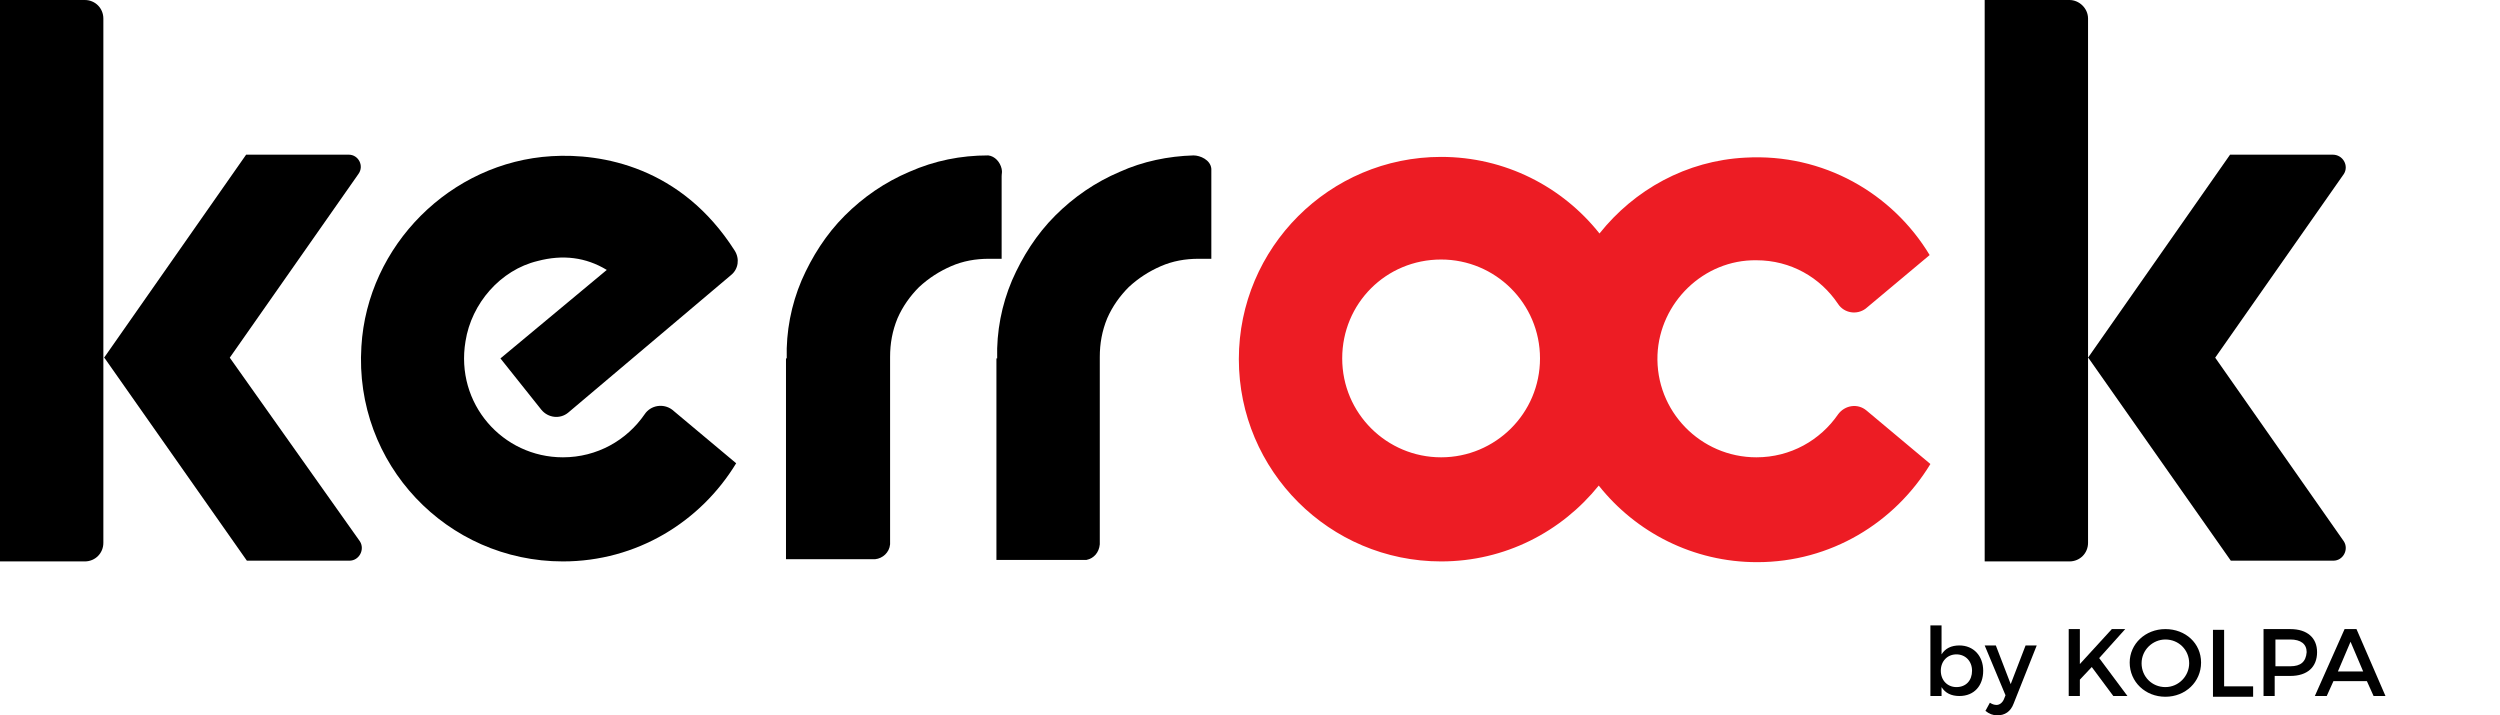
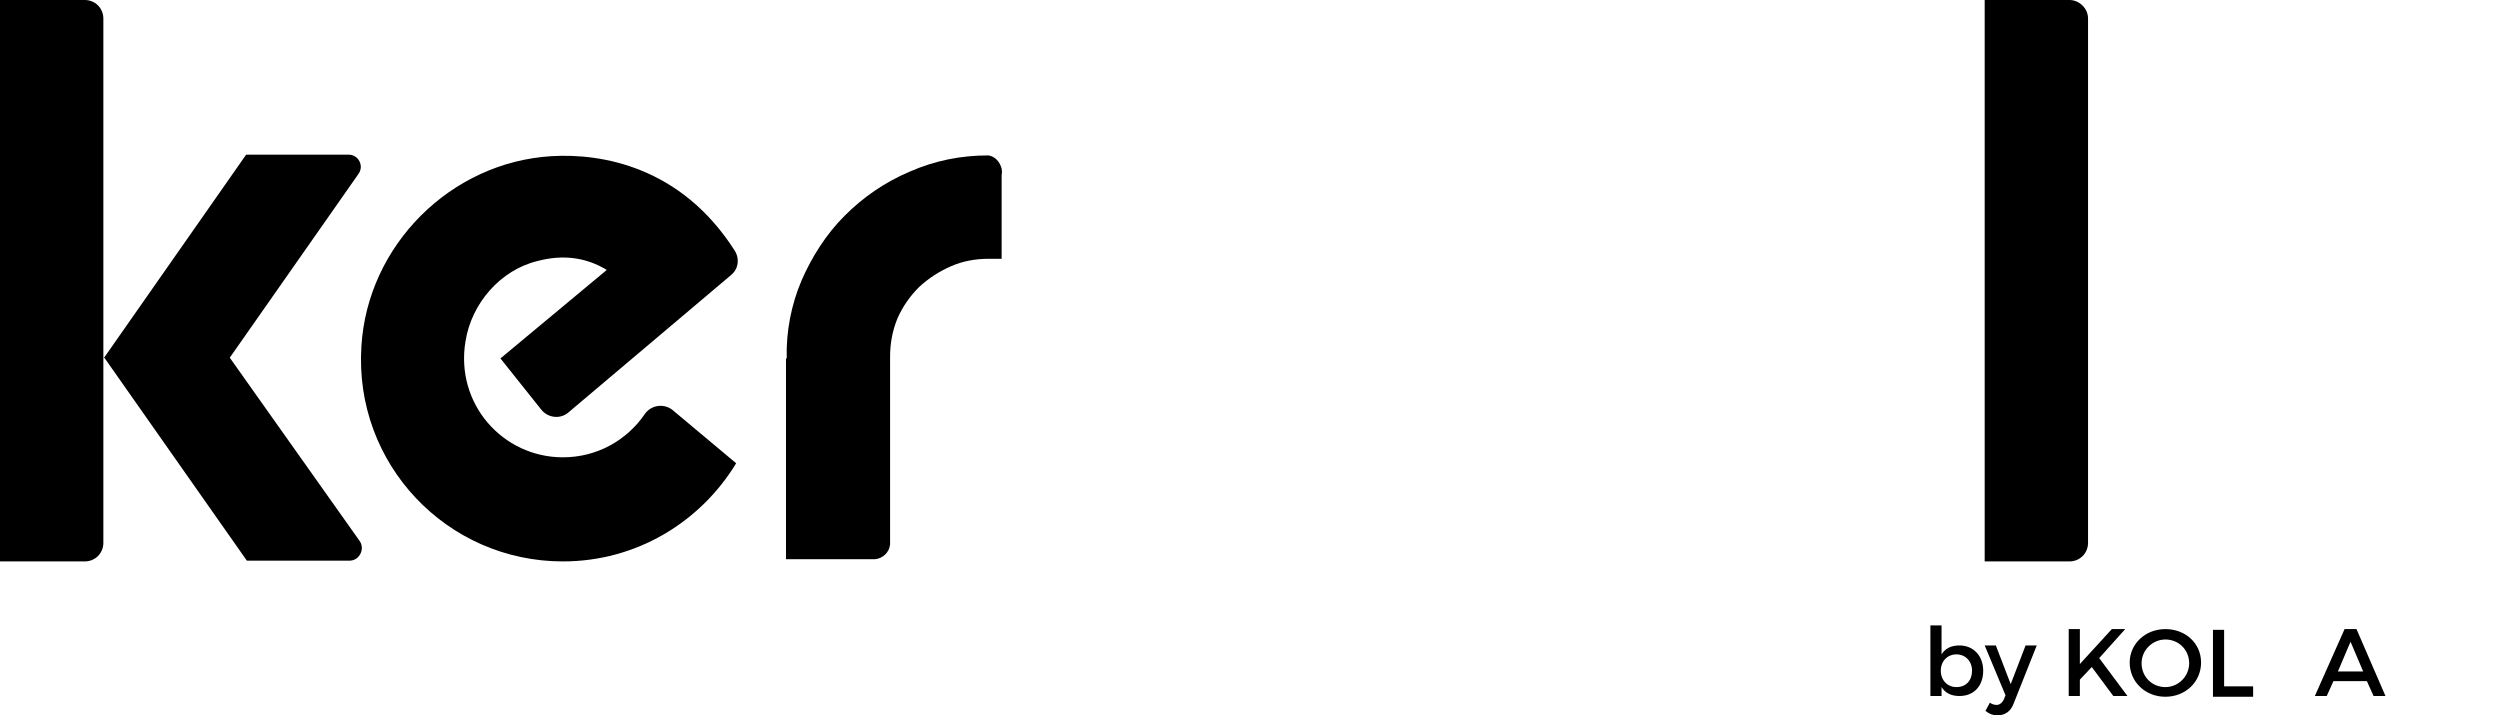
<svg xmlns="http://www.w3.org/2000/svg" version="1.1" id="Layer_1" x="0px" y="0px" viewBox="0 0 336.2 96.2" style="enable-background:new 0 0 336.2 96.2;" xml:space="preserve">
  <style type="text/css">
	.st0{fill:#ED1C24;}
</style>
-   <path d="M134.1,48.2c-0.1-3.6,0.6-7.2,2-10.5c1.4-3.2,3.3-6.2,5.8-8.7c2.5-2.5,5.4-4.5,8.7-5.9c3.1-1.4,6.5-2.1,9.9-2.2h0  c0.9,0,2.3,0.6,2.4,1.8c0,0.1,0,0.1,0,0.2c0,0.3,0,0.6,0,0.8v11.1h-1.7c-1.8,0-3.5,0.3-5.1,1c-1.6,0.7-3,1.6-4.3,2.8  c-1.2,1.2-2.2,2.6-2.9,4.2c-0.7,1.7-1,3.4-1,5.2v24.2c0,0.7,0,0.4,0,1c-0.1,1.1-0.8,1.9-1.8,2.1h-12.1V48.2z" />
  <path d="M105.8,48.2c-0.1-3.6,0.6-7.2,2-10.5c1.4-3.2,3.3-6.2,5.8-8.7c2.5-2.5,5.4-4.5,8.7-5.9c3.4-1.5,6.9-2.2,10.6-2.2  c0.9,0.1,1.6,0.9,1.8,1.8c0.1,0.5,0,0.6,0,1v11.1h-1.7c-1.8,0-3.5,0.3-5.1,1c-1.6,0.7-3,1.6-4.3,2.8c-1.2,1.2-2.2,2.6-2.9,4.2  c-0.7,1.7-1,3.4-1,5.2v24.1c0,0.6,0,0.3,0,0.8v0.3c-0.1,1.1-1,1.9-2,2h-0.1l-0.1,0v0h-11.8V48.2z" />
  <path d="M11.4,0H0v75.5h11.4c1.4,0,2.5-1.1,2.5-2.5V2.5C13.9,1.1,12.8,0,11.4,0" />
  <path d="M46.9,20.8H33.1L14,48.1l0.1,0.1l0,0l19.1,27.2h13.8c1.3,0,2.1-1.5,1.4-2.6L30.9,48.1l17.3-24.7  C49,22.3,48.2,20.8,46.9,20.8" />
  <path d="M278.3,0h-11.4v75.5h11.4c1.4,0,2.5-1.1,2.5-2.5V2.5C280.8,1.1,279.6,0,278.3,0" />
-   <path d="M313.7,20.8h-13.8l-19.1,27.3l0.1,0.1l0,0l19.1,27.2h13.8c1.3,0,2.1-1.5,1.4-2.6l-17.3-24.7l17.3-24.7  C315.9,22.3,315.1,20.8,313.7,20.8" />
-   <path class="st0" d="M247.2,55.7c-2.4,3.5-6.4,5.8-11,5.8c-7.5,0-13.6-6.2-13.3-13.8c0.3-7,6.2-12.8,13.3-12.7c4.6,0,8.6,2.3,11,5.9  c0.8,1.2,2.5,1.5,3.7,0.6l8.6-7.2c-5-8.3-14.3-13.7-24.8-13.1c-7.9,0.4-14.9,4.3-19.6,10.2c-5-6.3-12.7-10.3-21.3-10.3  c-15,0-27.2,12.2-27.2,27.2c0,15,12.2,27.2,27.2,27.2c8.6,0,16.2-4,21.2-10.2c5,6.3,12.7,10.3,21.3,10.3c9.9,0,18.5-5.3,23.3-13.2  l-8.6-7.2C249.8,54.2,248.1,54.5,247.2,55.7 M193.8,61.5c-7.3,0-13.3-5.9-13.3-13.3s5.9-13.3,13.3-13.3c7.3,0,13.3,5.9,13.3,13.3  S201.1,61.5,193.8,61.5" />
  <path d="M86.7,55.7c-2.4,3.5-6.4,5.8-11,5.8c-8.1,0-14.5-7.2-13.1-15.6c0.8-5.1,4.7-9.6,9.7-10.8c3.4-0.9,6.5-0.5,9.3,1.2L67.3,48.2  l5.5,6.9c0.9,1.1,2.5,1.3,3.6,0.4l21.9-18.5c1-0.8,1.2-2.2,0.5-3.3c-7.2-11.3-17.9-13.1-24.6-12.7C60.6,21.8,49.4,33,48.6,46.6  c-1,15.8,11.5,28.9,27.1,28.9c9.9,0,18.5-5.3,23.3-13.2l-8.6-7.2C89.2,54.2,87.5,54.5,86.7,55.7" />
  <path d="M263.5,86.8c-1.1,0-1.9,0.4-2.4,1.2v-3.9h-1.5v9.5h1.5v-1.2c0.5,0.8,1.3,1.2,2.4,1.2c2,0,3.2-1.4,3.2-3.4  C266.7,88.2,265.4,86.8,263.5,86.8 M263.1,92.4c-1.2,0-2.1-0.9-2.1-2.2c0-1.3,0.9-2.2,2.1-2.2c1.2,0,2.1,0.9,2.1,2.2  C265.2,91.5,264.4,92.4,263.1,92.4" />
  <path d="M270.4,92l-2-5.2h-1.5l2.8,6.7l-0.2,0.5c-0.2,0.5-0.6,0.8-1,0.8c-0.3,0-0.6-0.1-0.9-0.3l-0.6,1.1c0.5,0.4,1,0.6,1.6,0.6  c1,0,1.8-0.5,2.2-1.6l3.1-7.8h-1.5L270.4,92z" />
  <polygon points="285.8,84.6 284,84.6 279.7,89.3 279.7,84.6 278.2,84.6 278.2,93.6 279.7,93.6 279.7,91.4 281.3,89.7 284.2,93.6   286.1,93.6 282.3,88.5 " />
  <path d="M291.2,84.6c-2.7,0-4.8,2-4.8,4.5c0,2.6,2.1,4.6,4.8,4.6c2.7,0,4.8-2,4.8-4.6S293.9,84.6,291.2,84.6 M291.2,92.4  c-1.8,0-3.2-1.4-3.2-3.2c0-1.8,1.5-3.2,3.2-3.2c1.8,0,3.2,1.4,3.2,3.2C294.4,90.9,293,92.4,291.2,92.4" />
  <polygon points="299.1,84.7 297.6,84.7 297.6,93.7 303,93.7 303,92.3 299.1,92.3 " />
-   <path d="M308,84.6h-3.6v9h1.5v-2.7h2.1c2.3,0,3.6-1.2,3.6-3.2C311.6,85.8,310.3,84.6,308,84.6 M308,89.6h-2V86h2  c1.4,0,2.2,0.6,2.2,1.7C310.1,89,309.4,89.6,308,89.6" />
  <path d="M316.9,84.6h-1.6l-4,9h1.6l0.9-2h4.5l0.9,2h1.6L316.9,84.6z M314.4,90.3l1.7-4l1.7,4H314.4z" />
</svg>